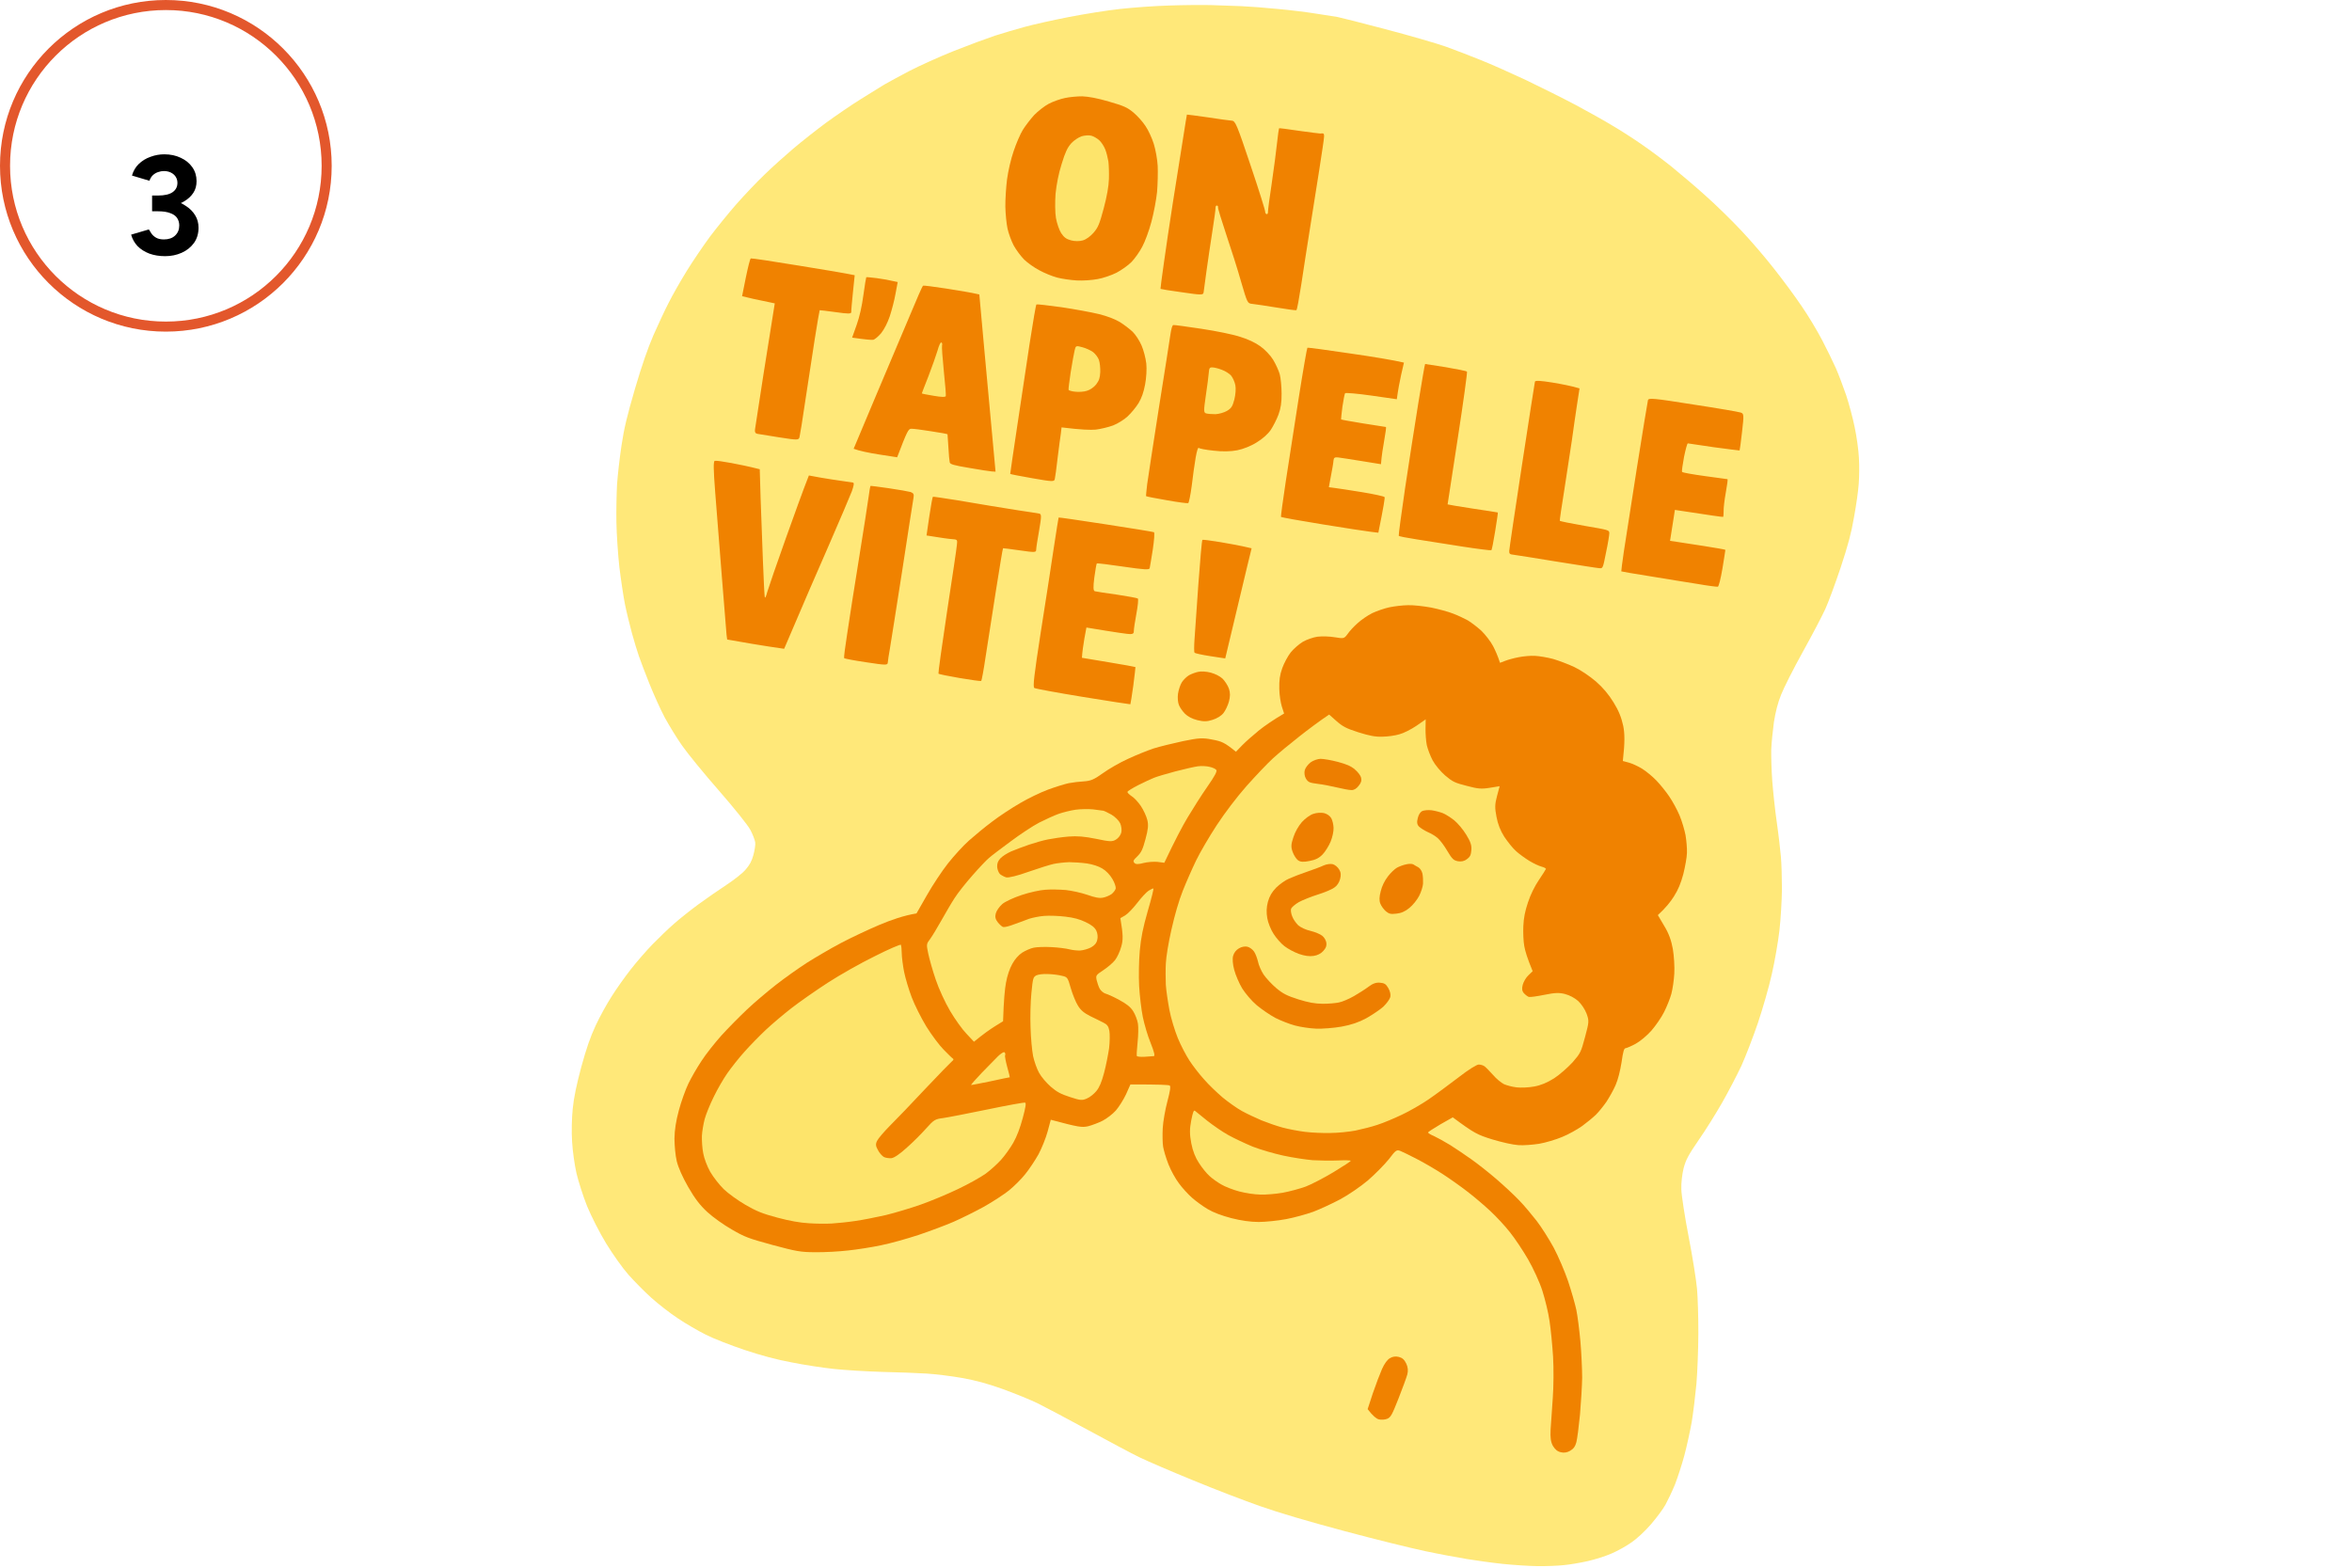
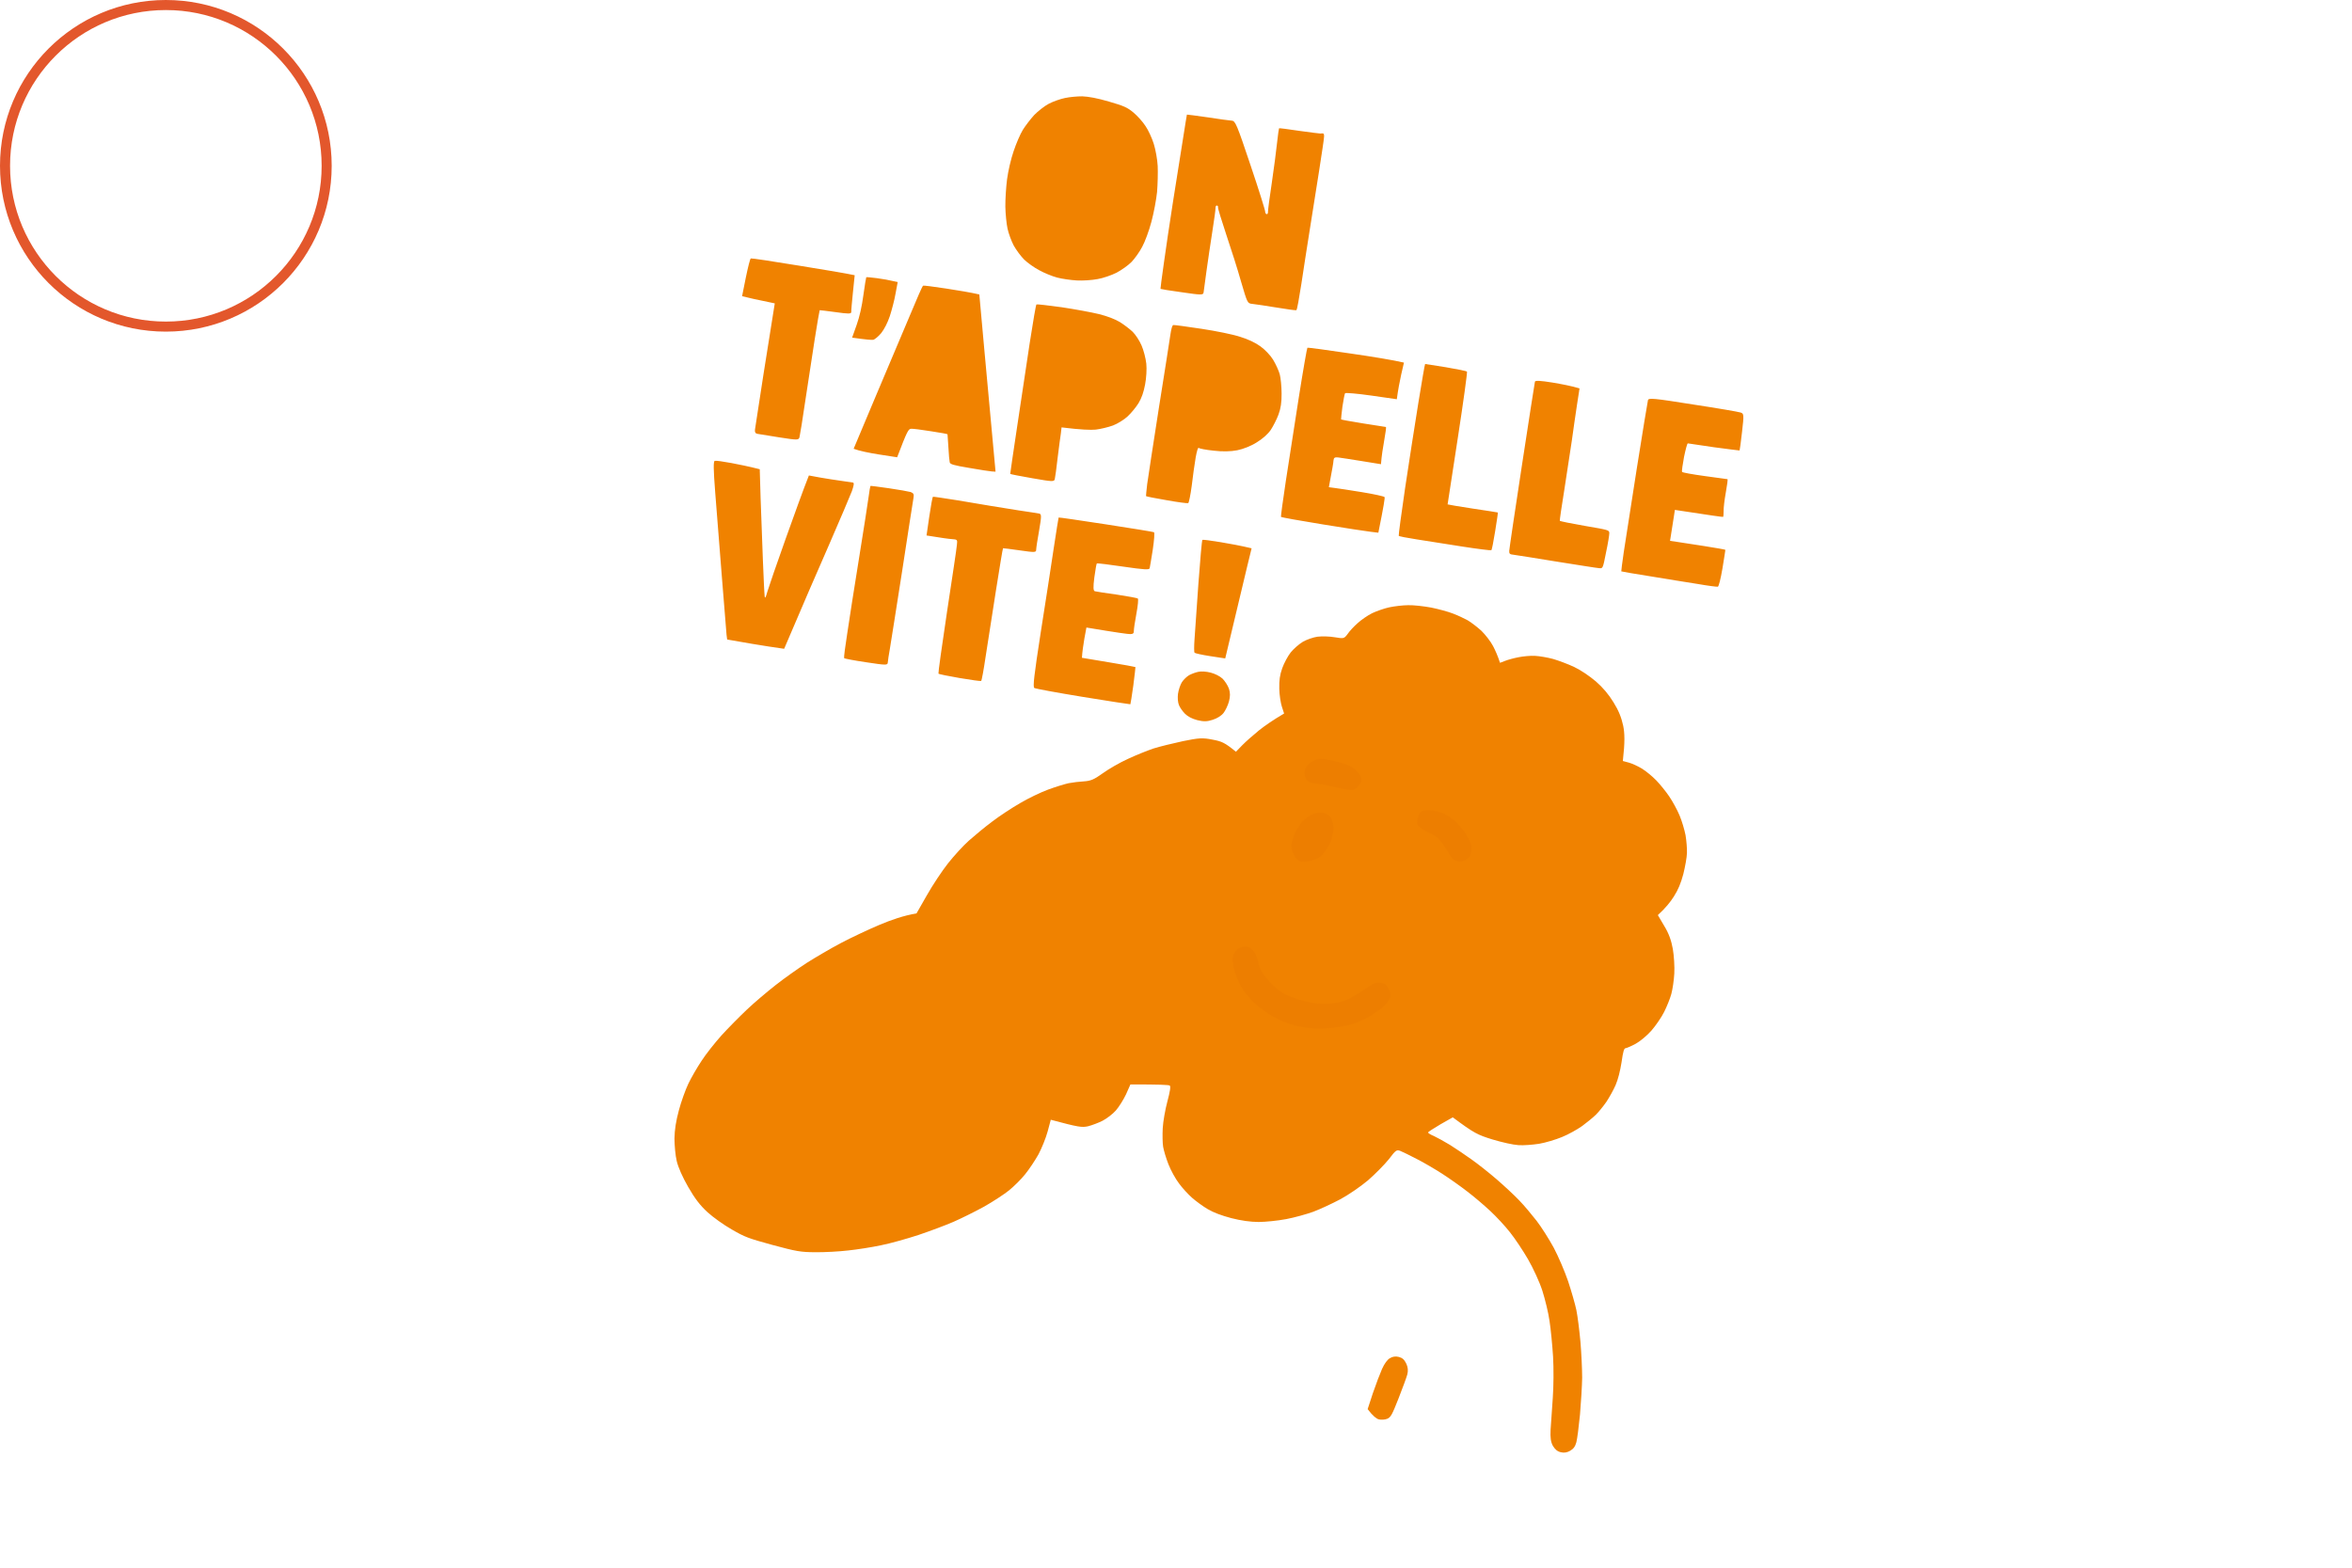
<svg xmlns="http://www.w3.org/2000/svg" width="234" height="156" viewBox="0 0 234 156" fill="none">
  <g clip-path="url(#clip0_9226_12120)">
-     <path d="M130.964 1.361C131.878 1.512 132.825 1.657 133.067 1.69C133.305 1.738 135.463 2.269 137.829 2.903C140.199 3.523 142.914 4.313 143.858 4.644C144.799 4.99 146.362 5.581 147.335 5.983C148.311 6.369 150.324 7.269 151.812 7.965C153.296 8.676 155.533 9.792 156.78 10.454C158.027 11.117 159.673 12.043 160.453 12.519C161.237 12.979 162.493 13.785 163.258 14.319C164.026 14.838 165.37 15.84 166.261 16.548C167.147 17.27 168.691 18.576 169.699 19.488C170.711 20.385 172.298 21.938 173.235 22.94C174.175 23.928 175.654 25.654 176.515 26.762C177.381 27.855 178.621 29.533 179.258 30.486C179.914 31.429 180.819 32.955 181.285 33.847C181.75 34.739 182.367 35.999 182.65 36.639C182.932 37.278 183.389 38.496 183.679 39.341C183.955 40.181 184.348 41.633 184.527 42.542C184.721 43.455 184.907 44.804 184.942 45.549C184.992 46.298 184.98 47.453 184.925 48.127C184.884 48.805 184.672 50.297 184.458 51.445C184.182 53.062 183.872 54.215 183.123 56.488C182.578 58.111 181.894 59.962 181.594 60.617C181.293 61.272 180.296 63.181 179.358 64.871C178.42 66.56 177.453 68.477 177.196 69.143C176.871 69.948 176.647 70.843 176.487 71.849C176.374 72.68 176.247 73.913 176.22 74.595C176.209 75.281 176.244 76.668 176.319 77.674C176.394 78.68 176.586 80.531 176.767 81.785C176.948 83.039 177.123 84.604 177.182 85.262C177.24 85.919 177.285 87.387 177.285 88.498C177.27 89.605 177.165 91.456 177.036 92.579C176.908 93.703 176.57 95.663 176.281 96.916C175.999 98.203 175.38 100.338 174.897 101.789C174.408 103.207 173.675 105.124 173.256 106.045C172.823 106.962 171.977 108.598 171.358 109.684C170.738 110.77 169.69 112.462 169.006 113.437C167.98 114.931 167.73 115.396 167.503 116.243C167.353 116.86 167.251 117.709 167.276 118.373C167.299 118.99 167.623 121.112 168.011 123.109C168.399 125.107 168.763 127.428 168.837 128.261C168.911 129.095 168.973 131.084 168.968 132.679C168.963 134.275 168.874 136.536 168.777 137.715C168.666 138.891 168.457 140.603 168.31 141.503C168.148 142.399 167.822 143.908 167.576 144.828C167.329 145.748 166.904 147.043 166.647 147.71C166.375 148.373 165.946 149.275 165.7 149.726C165.454 150.176 164.797 151.049 164.251 151.685C163.705 152.322 162.848 153.125 162.332 153.472C161.828 153.838 160.928 154.332 160.344 154.583C159.757 154.848 158.68 155.186 157.948 155.35C157.215 155.513 156.148 155.697 155.572 155.746C154.991 155.81 153.821 155.856 152.963 155.845C152.105 155.834 150.551 155.731 149.501 155.622C148.45 155.512 146.851 155.288 145.951 155.14C145.052 154.993 143.172 154.646 141.78 154.351C140.388 154.057 136.761 153.163 133.709 152.345C130.16 151.394 127.156 150.511 125.37 149.876C123.839 149.341 120.829 148.19 118.702 147.307C116.571 146.438 114.171 145.404 113.367 145.016C112.563 144.629 110.292 143.41 108.297 142.327C106.301 141.245 104.055 140.048 103.295 139.672C102.535 139.296 100.939 138.65 99.769 138.227C98.139 137.649 97.146 137.383 95.684 137.116C94.624 136.926 93.046 136.738 92.2 136.684C91.353 136.629 89.371 136.552 87.783 136.518C86.2 136.469 84.013 136.337 82.933 136.22C81.853 136.103 79.972 135.818 78.755 135.57C77.249 135.292 75.803 134.904 74.078 134.332C72.729 133.877 70.983 133.206 70.227 132.815C69.467 132.439 68.221 131.714 67.452 131.195C66.68 130.691 65.489 129.761 64.795 129.137C64.101 128.513 63.081 127.473 62.516 126.836C61.951 126.199 60.962 124.807 60.309 123.74C59.656 122.673 58.807 120.99 58.409 120.022C58.015 119.04 57.548 117.569 57.357 116.766C57.169 115.949 56.969 114.534 56.918 113.612C56.853 112.687 56.885 111.224 56.98 110.342C57.083 109.258 57.362 107.924 57.828 106.186C58.351 104.292 58.714 103.231 59.269 102.033C59.677 101.156 60.407 99.834 60.885 99.101C61.348 98.364 62.201 97.168 62.77 96.444C63.344 95.706 64.316 94.589 64.921 93.968C65.544 93.337 66.499 92.403 67.068 91.914C67.623 91.421 68.716 90.555 69.495 89.982C70.275 89.408 71.522 88.553 72.263 88.063C73.005 87.573 73.875 86.898 74.174 86.54C74.578 86.084 74.798 85.674 74.958 85.075C75.083 84.608 75.17 84.052 75.137 83.824C75.104 83.596 74.893 83.038 74.655 82.583C74.406 82.11 73.009 80.374 71.512 78.658C70.026 76.96 68.388 74.956 67.858 74.188C67.324 73.434 66.553 72.163 66.123 71.375C65.707 70.591 65.021 69.061 64.599 68.008C64.176 66.956 63.72 65.738 63.569 65.306C63.419 64.875 63.099 63.85 62.871 63.006C62.643 62.163 62.32 60.855 62.168 60.079C62.016 59.302 61.769 57.655 61.618 56.409C61.481 55.167 61.346 53.159 61.326 51.949C61.306 50.738 61.342 49.026 61.394 48.132C61.46 47.242 61.65 45.54 61.832 44.336C62.092 42.606 62.376 41.43 63.178 38.67C63.874 36.306 64.471 34.603 65.005 33.369C65.444 32.375 66.114 30.927 66.504 30.17C66.88 29.41 67.704 27.972 68.314 26.977C68.925 25.982 69.982 24.434 70.646 23.532C71.325 22.634 72.494 21.194 73.26 20.319C74.027 19.445 75.27 18.134 76.049 17.388C76.813 16.638 78.109 15.483 78.92 14.792C79.731 14.102 81.2 12.946 82.176 12.221C83.168 11.501 84.722 10.43 85.641 9.863C86.56 9.295 87.613 8.638 87.969 8.42C88.339 8.206 89.457 7.598 90.46 7.069C91.459 6.554 93.454 5.648 94.909 5.068C96.345 4.498 98.187 3.817 98.994 3.548C99.798 3.294 101.144 2.888 101.969 2.67C102.798 2.439 104.745 2.006 106.298 1.702C107.851 1.398 110.156 1.029 111.446 0.89C112.736 0.75 114.924 0.585 116.311 0.55C117.702 0.5 119.569 0.484 120.471 0.506C121.369 0.543 122.736 0.581 123.495 0.612C124.253 0.643 125.88 0.766 127.099 0.889C128.322 0.998 130.049 1.21 130.964 1.361Z" fill="#FFE879" />
    <path fill-rule="evenodd" clip-rule="evenodd" d="M131.652 13.287C131.715 13.287 131.748 13.453 131.727 13.651C131.724 13.838 131.493 15.341 131.238 16.995C130.968 18.644 130.557 21.289 130.31 22.851C130.064 24.413 129.675 26.86 129.471 28.261C129.249 29.673 129.046 30.839 128.976 30.867C128.921 30.899 128.032 30.771 126.982 30.599C125.947 30.431 124.864 30.266 124.59 30.24C124.103 30.188 124.107 30.173 123.475 28.032C123.14 26.83 122.467 24.725 121.996 23.331C121.528 21.922 121.159 20.727 121.183 20.64C121.206 20.552 121.163 20.478 121.076 20.454C120.988 20.431 120.928 20.54 120.932 20.698C120.941 20.841 120.794 21.913 120.61 23.069C120.426 24.225 120.172 25.988 120.031 26.983C119.904 27.982 119.76 28.93 119.746 29.098C119.705 29.369 119.532 29.37 117.59 29.084C116.426 28.929 115.468 28.766 115.457 28.747C115.442 28.744 115.59 27.609 115.785 26.237C115.966 24.861 116.394 22.096 116.703 20.066C117.027 18.039 117.47 15.278 117.68 13.91C117.89 12.541 118.081 11.419 118.085 11.404C118.103 11.393 119.026 11.515 120.142 11.674C121.254 11.846 122.34 11.997 122.556 12.008C122.908 12.039 123.053 12.375 124.418 16.451C125.239 18.878 125.886 20.961 125.873 21.067C125.875 21.177 125.925 21.284 126.012 21.308C126.1 21.331 126.161 21.222 126.152 21.079C126.147 20.921 126.309 19.618 126.53 18.206C126.741 16.776 126.977 14.961 127.056 14.199C127.139 13.423 127.234 12.776 127.253 12.765C127.275 12.74 128.183 12.858 129.251 13.019C130.323 13.165 131.274 13.295 131.37 13.289C131.469 13.269 131.579 13.267 131.638 13.283L131.652 13.287ZM110.324 10.107C111.835 10.544 112.156 10.692 112.771 11.201C113.154 11.523 113.698 12.123 113.962 12.538C114.245 12.942 114.609 13.744 114.787 14.308C114.964 14.873 115.149 15.877 115.179 16.526C115.208 17.176 115.177 18.342 115.117 19.093C115.042 19.84 114.792 21.181 114.553 22.072C114.303 23.007 113.915 24.046 113.635 24.565C113.377 25.06 112.9 25.73 112.576 26.066C112.251 26.401 111.575 26.878 111.083 27.137C110.576 27.393 109.732 27.683 109.191 27.773C108.647 27.877 107.721 27.942 107.12 27.907C106.52 27.871 105.645 27.746 105.163 27.617C104.681 27.488 103.891 27.167 103.4 26.894C102.906 26.637 102.235 26.16 101.9 25.835C101.579 25.514 101.105 24.886 100.853 24.427C100.615 23.972 100.334 23.208 100.239 22.744C100.133 22.262 100.036 21.282 100.023 20.573C100.013 19.851 100.092 18.62 100.193 17.833C100.31 16.988 100.572 15.837 100.849 15.035C101.097 14.287 101.509 13.333 101.757 12.93C102.006 12.527 102.513 11.865 102.89 11.449C103.278 11.053 103.932 10.539 104.35 10.322C104.787 10.095 105.495 9.846 105.959 9.752C106.408 9.653 107.194 9.582 107.678 9.586C108.283 9.607 109.164 9.765 110.324 10.107ZM173.159 41.047C173.506 41.155 173.516 41.236 173.314 42.982C173.202 43.985 173.089 44.816 173.07 44.827C173.037 44.833 171.902 44.686 170.527 44.505C169.155 44.31 167.995 44.14 167.922 44.12C167.863 44.105 167.699 44.718 167.543 45.474C167.406 46.22 167.303 46.897 167.35 46.956C167.378 47.027 168.394 47.205 169.602 47.372C170.809 47.539 171.819 47.684 171.867 47.682C171.911 47.693 171.831 48.282 171.702 48.999C171.568 49.73 171.47 50.565 171.483 50.866C171.482 51.163 171.459 51.423 171.441 51.434C171.418 51.459 170.331 51.309 166.633 50.74L166.53 51.417C166.476 51.794 166.369 52.485 166.152 53.82L166.8 53.915C167.147 53.962 168.38 54.151 169.536 54.336C170.692 54.52 171.65 54.683 171.657 54.716C171.667 54.734 171.525 55.557 171.369 56.548C171.182 57.657 170.994 58.358 170.909 58.382C170.81 58.402 169.917 58.288 168.9 58.11C167.88 57.946 165.762 57.613 164.19 57.348C162.613 57.098 161.326 56.878 161.301 56.856C161.29 56.837 161.396 55.974 161.549 54.935C161.702 53.896 162.29 50.124 162.853 46.565C163.419 42.992 163.921 39.949 163.956 39.818C164.019 39.584 164.524 39.625 168.412 40.245C170.834 40.612 172.973 40.981 173.159 41.047ZM157.147 38.65L156.892 40.304C156.755 41.222 156.52 42.802 156.381 43.845C156.228 44.884 155.89 47.079 155.635 48.733C155.365 50.382 155.166 51.769 155.184 51.82C155.201 51.872 156.316 52.092 157.662 52.328C160.086 52.742 160.101 52.746 160.11 53.062C160.111 53.234 159.975 54.09 159.784 54.978C159.476 56.539 159.468 56.568 159.131 56.541C158.929 56.534 157.024 56.227 154.877 55.886C152.734 55.531 150.795 55.23 150.568 55.201C150.216 55.169 150.141 55.102 150.153 54.824C150.16 54.622 150.73 50.799 151.414 46.318C152.102 41.822 152.686 38.066 152.71 37.978C152.745 37.846 153.284 37.881 154.439 38.066C155.368 38.221 156.366 38.41 157.147 38.65ZM145.949 36.98C145.996 37.04 145.586 40.029 145.031 43.621C144.475 47.214 144.025 50.176 144.022 50.191C144.032 50.21 145.14 50.397 146.508 50.607C147.88 50.803 149.003 50.994 149.018 50.998C149.043 51.02 148.912 51.861 148.752 52.867C148.592 53.873 148.427 54.721 148.371 54.753C148.316 54.785 147.028 54.628 145.495 54.389C143.962 54.151 141.921 53.823 140.959 53.675C139.997 53.527 139.178 53.37 139.161 53.318C139.129 53.263 139.418 51.133 139.795 48.558C140.183 46.001 140.771 42.167 141.115 40.068C141.458 37.968 141.752 36.231 141.785 36.224C141.818 36.218 142.732 36.369 143.844 36.542C144.952 36.729 145.902 36.921 145.949 36.98ZM139.678 36.083L139.397 37.307C139.25 37.972 139.094 38.791 138.968 39.727L136.451 39.366C135.064 39.166 133.87 39.066 133.821 39.131C133.769 39.211 133.656 39.807 133.557 40.469C133.472 41.135 133.415 41.699 133.422 41.732C133.443 41.769 134.431 41.939 135.63 42.136C136.834 42.317 137.84 42.477 137.883 42.489C137.927 42.501 137.848 43.09 137.718 43.806C137.585 44.538 137.457 45.364 137.392 46.192L135.472 45.881C134.408 45.706 133.354 45.548 133.127 45.519C132.776 45.487 132.698 45.545 132.667 45.834C132.664 46.021 132.546 46.694 132.208 48.481L132.783 48.557C133.086 48.592 134.319 48.781 135.519 48.977C136.718 49.173 137.723 49.396 137.751 49.466C137.794 49.54 137.667 50.367 137.131 53.009L136.388 52.92C135.992 52.876 133.827 52.547 131.577 52.179C129.343 51.815 127.474 51.486 127.442 51.431C127.425 51.379 127.635 49.776 127.924 47.881C128.212 45.986 128.796 42.23 129.219 39.541C129.642 36.853 130.031 34.641 130.072 34.605C130.128 34.572 132.016 34.828 134.259 35.163C136.52 35.487 138.648 35.838 139.678 36.083ZM123.383 33.516C124.193 33.765 124.873 34.088 125.399 34.464C125.844 34.786 126.396 35.357 126.656 35.787C126.917 36.217 127.214 36.86 127.318 37.232C127.422 37.604 127.502 38.471 127.506 39.16C127.512 40.07 127.422 40.641 127.191 41.267C127.018 41.738 126.662 42.425 126.425 42.784C126.143 43.194 125.607 43.676 125.029 44.022C124.48 44.376 123.675 44.692 123.098 44.804C122.468 44.932 121.603 44.951 120.739 44.845C119.992 44.77 119.323 44.638 119.262 44.574C119.19 44.492 119.073 44.868 118.952 45.556C118.85 46.17 118.667 47.436 118.564 48.347C118.442 49.269 118.282 50.041 118.212 50.069C118.142 50.097 117.157 49.974 116.053 49.772C114.945 49.585 114.024 49.401 114.017 49.367C114.011 49.334 114.06 48.8 114.133 48.177C114.22 47.559 114.735 44.175 115.286 40.66C115.851 37.149 116.362 33.842 116.44 33.315C116.524 32.712 116.636 32.35 116.731 32.345C116.831 32.324 118.082 32.503 119.527 32.718C120.972 32.933 122.708 33.289 123.383 33.516ZM109.352 31.26C110.174 31.464 110.954 31.767 111.411 32.046C111.814 32.295 112.386 32.73 112.686 33.014C112.971 33.294 113.372 33.902 113.573 34.378C113.778 34.84 113.984 35.647 114.045 36.18C114.105 36.712 114.046 37.636 113.925 38.261C113.776 39.05 113.584 39.594 113.271 40.12C113.022 40.523 112.535 41.113 112.181 41.44C111.846 41.758 111.19 42.161 110.736 42.337C110.267 42.508 109.498 42.694 109.012 42.751C108.531 42.795 107.567 42.771 105.613 42.529L105.544 43.137C105.487 43.466 105.351 44.556 105.224 45.556C105.112 46.559 104.983 47.51 104.94 47.671C104.88 47.952 104.711 47.938 102.707 47.589C101.512 47.378 100.528 47.193 100.507 47.156C100.5 47.123 100.806 45.045 101.186 42.517C101.566 39.989 102.136 36.229 102.446 34.136C102.771 32.047 103.06 30.325 103.116 30.293C103.171 30.261 104.295 30.39 105.623 30.573C106.948 30.772 108.633 31.082 109.352 31.26ZM97.433 29.302L97.931 34.805C98.218 37.824 98.58 41.787 99.047 46.937L98.663 46.912C98.446 46.901 97.441 46.741 96.409 46.559C94.866 46.302 94.534 46.197 94.49 46.013C94.459 45.895 94.389 45.219 94.357 44.522C94.31 43.821 94.279 43.233 94.269 43.215C94.277 43.186 93.531 43.048 92.613 42.912C91.713 42.765 90.82 42.651 90.644 42.666C90.372 42.687 90.255 42.891 89.257 45.503L87.454 45.224C86.463 45.068 85.483 44.868 84.929 44.657L87.176 39.311C88.417 36.372 89.956 32.73 90.594 31.227C91.217 29.719 91.774 28.459 91.829 28.427C91.87 28.391 92.899 28.526 94.117 28.711C95.335 28.897 96.578 29.105 97.433 29.302ZM89.312 28.066L89.095 29.228C88.989 29.857 88.719 30.865 88.529 31.456C88.301 32.13 87.975 32.763 87.668 33.15C87.391 33.483 87.03 33.778 86.879 33.816C86.718 33.835 86.179 33.8 84.778 33.597L85.225 32.339C85.522 31.501 85.748 30.502 85.902 29.343C86.032 28.392 86.166 27.598 86.185 27.587C86.222 27.566 86.679 27.61 87.225 27.678C87.77 27.746 88.457 27.868 89.312 28.066ZM85.033 27.388L84.857 29.095C84.761 30.039 84.68 30.925 84.692 31.054C84.689 31.241 84.392 31.239 83.141 31.061C82.296 30.944 81.582 30.862 81.549 30.869C81.526 30.894 81.303 32.196 81.056 33.758C80.821 35.338 80.397 38.089 80.117 39.892C79.856 41.685 79.594 43.305 79.543 43.495C79.461 43.802 79.365 43.808 77.547 43.524C76.483 43.348 75.492 43.192 75.342 43.168C75.148 43.132 75.077 42.987 75.115 42.731C75.14 42.519 75.519 40.053 75.959 37.244C76.398 34.435 76.833 31.703 77.082 30.189L75.971 29.954C75.361 29.837 74.623 29.671 73.83 29.474L74.203 27.617C74.414 26.594 74.626 25.743 74.697 25.715C74.752 25.683 76.903 26.008 79.482 26.433C82.049 26.84 84.353 27.238 85.033 27.388ZM124.522 54.561L124.064 56.442C123.82 57.472 123.239 59.931 121.898 65.519L120.409 65.293C119.583 65.165 118.889 65.01 118.842 64.951C118.795 64.891 118.794 64.312 118.838 63.682C118.881 63.052 119.048 60.561 119.224 58.151C119.4 55.74 119.573 53.752 119.629 53.72C119.699 53.691 120.486 53.793 121.415 53.948C122.329 54.099 123.404 54.293 124.522 54.561ZM114.808 52.96C114.887 53.013 114.823 53.778 114.691 54.682C114.544 55.581 114.412 56.423 114.381 56.54C114.348 56.719 113.824 56.688 111.761 56.386C110.345 56.178 109.149 56.03 109.122 56.07C109.081 56.106 108.979 56.72 108.875 57.459C108.748 58.458 108.768 58.792 108.929 58.836C109.046 58.867 110.037 59.023 111.109 59.169C112.177 59.33 113.117 59.504 113.197 59.556C113.277 59.609 113.203 60.294 113.062 61.054C112.916 61.829 112.805 62.597 112.805 62.77C112.82 63.008 112.734 63.095 112.451 63.098C112.246 63.105 111.188 62.963 108.087 62.445L107.881 63.563C107.779 64.178 107.676 64.855 107.64 65.456L110.292 65.9C111.747 66.133 112.954 66.363 112.965 66.381C112.975 66.4 112.877 67.234 112.75 68.233C112.609 69.229 112.481 70.055 112.459 70.081C112.425 70.087 110.318 69.773 107.754 69.352C105.191 68.931 103.012 68.535 102.906 68.46C102.747 68.355 102.88 67.216 103.542 62.933C104.01 59.959 104.598 56.188 104.839 54.531C105.094 52.877 105.304 51.509 105.323 51.499C105.33 51.469 107.438 51.783 110.009 52.175C112.581 52.567 114.724 52.922 114.808 52.96ZM144.569 61.06C145.039 61.233 145.69 61.548 146.032 61.733C146.369 61.934 146.967 62.391 147.382 62.768C147.779 63.157 148.303 63.829 148.541 64.284C148.779 64.739 149.023 65.29 149.236 65.957L149.741 65.764C150.022 65.651 150.63 65.486 151.075 65.401C151.539 65.306 152.277 65.238 152.724 65.264C153.156 65.286 153.964 65.424 154.519 65.573C155.056 65.732 155.996 66.078 156.608 66.367C157.288 66.691 158.122 67.258 158.773 67.808C159.467 68.412 160.053 69.106 160.531 69.892C161.035 70.7 161.316 71.401 161.49 72.215C161.639 72.943 161.676 73.799 161.456 75.728L162.04 75.884C162.362 75.97 162.962 76.241 163.365 76.49C163.768 76.738 164.408 77.27 164.776 77.65C165.144 78.03 165.733 78.752 166.069 79.249C166.406 79.746 166.868 80.59 167.097 81.137C167.327 81.683 167.59 82.568 167.695 83.112C167.785 83.653 167.852 84.454 167.834 84.871C167.827 85.308 167.653 86.247 167.476 86.967C167.222 87.916 166.962 88.535 166.529 89.217C166.201 89.74 165.706 90.359 164.939 91.061L165.574 92.139C166.031 92.888 166.272 93.563 166.43 94.434C166.547 95.108 166.613 96.205 166.576 96.868C166.543 97.517 166.407 98.435 166.281 98.903C166.16 99.355 165.835 100.16 165.565 100.699C165.296 101.237 164.732 102.056 164.302 102.552C163.853 103.057 163.188 103.615 162.728 103.867C162.307 104.099 161.849 104.289 161.735 104.305C161.577 104.31 161.484 104.598 161.326 105.714C161.19 106.57 160.978 107.421 160.734 107.982C160.528 108.459 160.108 109.207 159.818 109.646C159.514 110.081 159.046 110.66 158.77 110.93C158.494 111.201 157.873 111.707 157.405 112.052C156.923 112.392 156.038 112.89 155.406 113.144C154.789 113.401 153.768 113.707 153.128 113.817C152.492 113.913 151.563 113.992 151.058 113.951C150.519 113.916 149.456 113.678 148.471 113.383C146.997 112.925 146.677 112.777 144.536 111.186L143.318 111.877C142.666 112.266 142.102 112.616 142.083 112.689C142.067 112.747 142.321 112.909 142.66 113.047C142.98 113.195 143.703 113.592 144.255 113.928C144.803 114.278 145.76 114.911 146.376 115.357C146.996 115.79 148.133 116.689 148.895 117.347C149.658 118.006 150.673 118.95 151.149 119.454C151.628 119.942 152.397 120.868 152.875 121.481C153.352 122.095 154.109 123.299 154.572 124.143C155.02 124.983 155.666 126.487 156.008 127.486C156.336 128.482 156.711 129.772 156.833 130.368C156.955 130.964 157.136 132.39 157.238 133.529C157.336 134.682 157.408 136.282 157.409 137.097C157.395 137.907 157.298 139.556 157.193 140.764C157.078 141.954 156.918 143.195 156.832 143.516C156.718 143.94 156.546 144.175 156.212 144.367C155.916 144.539 155.603 144.596 155.282 144.51C154.942 144.434 154.715 144.232 154.497 143.876C154.287 143.492 154.228 143.069 154.267 142.281C154.313 141.699 154.4 140.266 154.485 139.131C154.57 137.995 154.583 136.136 154.514 134.991C154.442 133.86 154.289 132.269 154.163 131.453C154.052 130.641 153.722 129.3 153.451 128.445C153.179 127.589 152.535 126.196 152.022 125.307C151.519 124.437 150.704 123.216 150.222 122.618C149.745 122.005 148.87 121.066 148.281 120.517C147.692 119.968 146.662 119.081 145.985 118.571C145.312 118.046 144.166 117.238 143.459 116.783C142.737 116.323 141.615 115.662 140.953 115.329C140.28 114.976 139.56 114.627 139.334 114.535C138.951 114.385 138.877 114.428 138.176 115.352C137.753 115.88 136.827 116.821 136.113 117.444C135.384 118.062 134.137 118.918 133.334 119.345C132.531 119.771 131.333 120.327 130.654 120.583C129.979 120.825 128.778 121.16 127.954 121.315C127.129 121.47 125.906 121.596 125.217 121.599C124.373 121.592 123.484 121.464 122.502 121.216C121.523 120.954 120.754 120.67 120.159 120.322C119.672 120.035 118.966 119.517 118.586 119.181C118.207 118.844 117.612 118.2 117.293 117.754C116.956 117.32 116.483 116.457 116.251 115.863C116.008 115.25 115.779 114.469 115.719 114.108C115.659 113.748 115.648 112.915 115.68 112.267C115.717 111.603 115.928 110.408 116.143 109.604C116.421 108.568 116.48 108.114 116.379 108.024C116.288 107.953 115.361 107.908 112.464 107.914L112.029 108.893C111.775 109.436 111.315 110.158 111.019 110.501C110.705 110.855 110.115 111.307 109.697 111.524C109.297 111.73 108.636 111.976 108.25 112.075C107.635 112.208 107.317 112.17 104.542 111.426L104.229 112.595C104.057 113.237 103.643 114.253 103.325 114.857C102.992 115.456 102.39 116.36 101.993 116.848C101.593 117.351 100.869 118.065 100.389 118.453C99.91 118.841 98.79 119.574 97.905 120.073C97.005 120.567 95.633 121.248 94.854 121.587C94.074 121.926 92.51 122.509 91.374 122.893C90.241 123.263 88.565 123.737 87.656 123.916C86.743 124.11 85.272 124.342 84.387 124.433C83.497 124.539 82.037 124.617 81.131 124.609C79.631 124.599 79.258 124.53 76.863 123.888C74.457 123.228 74.115 123.105 72.814 122.35C72.026 121.904 70.935 121.126 70.382 120.618C69.642 119.935 69.143 119.284 68.47 118.118C67.914 117.155 67.465 116.142 67.329 115.542C67.195 114.99 67.106 113.98 67.102 113.29C67.121 112.403 67.245 111.591 67.542 110.481C67.777 109.605 68.204 108.42 68.485 107.838C68.77 107.241 69.356 106.224 69.8 105.561C70.229 104.893 71.124 103.771 71.775 103.038C72.44 102.308 73.578 101.157 74.312 100.462C75.046 99.766 76.341 98.673 77.173 98.02C78.006 97.366 79.398 96.377 80.269 95.813C81.137 95.263 82.659 94.371 83.662 93.842C84.665 93.312 86.402 92.494 87.514 92.025C88.626 91.556 89.906 91.101 91.182 90.895L92.213 89.09C92.781 88.083 93.725 86.661 94.317 85.912C94.909 85.163 95.84 84.144 96.394 83.651C96.949 83.158 97.975 82.306 98.7 81.765C99.409 81.219 100.663 80.397 101.478 79.926C102.296 79.441 103.553 78.839 104.266 78.576C104.978 78.313 105.9 78.028 106.315 77.936C106.728 77.858 107.407 77.774 107.852 77.752C108.505 77.708 108.837 77.578 109.71 76.951C110.293 76.528 111.422 75.876 112.206 75.522C112.993 75.154 114.134 74.693 114.754 74.484C115.369 74.288 116.691 73.97 117.689 73.752C119.279 73.426 119.661 73.403 120.625 73.599C121.565 73.773 121.845 73.895 122.963 74.805L123.59 74.159C123.938 73.798 124.693 73.14 125.255 72.68C125.831 72.224 126.621 71.668 127.755 71.002L127.532 70.316C127.413 69.94 127.284 69.138 127.276 68.525C127.26 67.707 127.324 67.177 127.57 66.491C127.755 65.977 128.13 65.279 128.415 64.918C128.695 64.57 129.246 64.092 129.621 63.863C129.991 63.649 130.648 63.418 131.07 63.359C131.508 63.304 132.27 63.321 132.778 63.41C133.693 63.561 133.726 63.554 134.067 63.098C134.252 62.819 134.693 62.342 135.061 62.018C135.415 61.691 136.068 61.239 136.519 61.016C136.966 60.807 137.745 60.531 138.242 60.429C138.739 60.327 139.58 60.224 140.097 60.222C140.618 60.205 141.636 60.321 142.382 60.458C143.124 60.61 144.102 60.872 144.569 61.06ZM103.378 51.103C103.63 51.155 103.627 51.342 103.383 52.779C103.225 53.66 103.09 54.516 103.09 54.688C103.089 54.985 102.964 54.983 101.457 54.767C100.568 54.639 99.811 54.545 99.792 54.556C99.759 54.563 99.452 56.468 99.083 58.78C98.728 61.095 98.264 64.055 98.059 65.346C97.869 66.641 97.671 67.73 97.615 67.762C97.559 67.794 96.594 67.661 95.471 67.47C94.348 67.278 93.398 67.086 93.366 67.031C93.334 66.975 93.718 64.198 94.225 60.844C94.733 57.489 95.186 54.511 95.202 54.218C95.262 53.702 95.252 53.684 94.698 53.645C94.391 53.625 93.695 53.533 92.181 53.284L92.459 51.37C92.616 50.317 92.77 49.45 92.822 49.432C92.874 49.415 93.956 49.58 95.233 49.781C96.506 49.997 97.99 50.238 98.528 50.335C99.069 50.418 100.313 50.626 101.304 50.782C102.299 50.923 103.228 51.078 103.378 51.103ZM90.6 48.962C90.884 49.07 90.948 49.181 90.884 49.539C90.836 49.777 90.337 53.04 89.765 56.753C89.189 60.48 88.627 63.977 88.533 64.562C88.424 65.143 88.341 65.747 88.327 65.915C88.311 66.209 88.172 66.203 86.171 65.901C84.996 65.727 84.013 65.542 83.981 65.487C83.945 65.446 84.085 64.341 84.29 63.049C84.48 61.754 85.002 58.404 85.457 55.598C85.911 52.793 86.339 50.028 86.418 49.438C86.494 48.864 86.579 48.37 86.598 48.36C86.606 48.33 87.436 48.443 88.432 48.585C89.427 48.726 90.396 48.908 90.6 48.962ZM84.858 48.019C84.993 48.039 84.96 48.281 84.752 48.882C84.587 49.323 83.537 51.781 82.434 54.319C81.317 56.853 79.871 60.206 78.015 64.561L76.449 64.329C75.593 64.194 74.317 63.993 72.346 63.637L72.284 63.166C72.259 62.909 72.046 60.316 71.82 57.423C71.593 54.529 71.294 50.739 71.158 49.028C70.974 46.678 70.965 45.892 71.116 45.855C71.234 45.824 71.973 45.928 72.748 46.073C73.523 46.218 74.488 46.414 75.587 46.693L75.671 49.533C75.722 51.096 75.822 53.878 75.898 55.698C75.969 57.533 76.048 59.166 76.078 59.346C76.107 59.589 76.19 59.455 76.347 58.87C76.479 58.436 77.281 56.084 78.155 53.642C79.024 51.214 79.894 48.786 80.476 47.314L81.595 47.52C82.21 47.622 83.153 47.781 83.698 47.849C84.24 47.931 84.752 48.006 84.858 48.019ZM120.455 66.933C120.893 67.05 121.363 67.285 121.626 67.528C121.861 67.763 122.15 68.201 122.266 68.529C122.406 68.942 122.399 69.316 122.266 69.813C122.164 70.192 121.917 70.706 121.726 70.952C121.513 71.223 121.079 71.498 120.637 71.63C120.087 71.812 119.742 71.813 119.11 71.659C118.57 71.515 118.174 71.299 117.889 71.019C117.655 70.784 117.382 70.398 117.291 70.154C117.185 69.907 117.146 69.411 117.2 69.034C117.254 68.658 117.424 68.14 117.586 67.886C117.748 67.632 118.083 67.315 118.306 67.186C118.542 67.062 118.945 66.904 119.224 66.853C119.493 66.784 120.046 66.823 120.455 66.933ZM139.18 135.03C139.53 135.124 139.718 135.299 139.91 135.695C140.08 136.053 140.11 136.406 140.009 136.786C139.93 137.078 139.531 138.16 139.136 139.166C138.5 140.78 138.371 141.027 138.017 141.182C137.788 141.278 137.406 141.3 137.172 141.238C136.938 141.175 136.587 140.909 136.067 140.222L136.585 138.639C136.878 137.778 137.296 136.685 137.499 136.223C137.731 135.706 138.031 135.285 138.287 135.15C138.55 134.986 138.859 134.944 139.18 135.03Z" fill="#F08200" />
-     <path fill-rule="evenodd" clip-rule="evenodd" d="M108.583 13.505C108.802 13.564 109.155 13.768 109.357 13.947C109.559 14.127 109.838 14.546 109.958 14.86C110.081 15.159 110.215 15.711 110.275 16.072C110.32 16.428 110.344 17.217 110.326 17.807C110.307 18.522 110.132 19.524 109.812 20.722C109.385 22.313 109.255 22.623 108.799 23.158C108.503 23.502 108.072 23.824 107.733 23.921C107.409 24.022 106.925 24.018 106.56 23.92C106.092 23.795 105.857 23.622 105.578 23.203C105.388 22.917 105.151 22.227 105.057 21.701C104.963 21.175 104.959 20.079 105.017 19.28C105.117 18.321 105.31 17.308 105.624 16.313C105.993 15.112 106.202 14.683 106.583 14.253C106.848 13.964 107.323 13.653 107.614 13.559C107.92 13.469 108.35 13.443 108.569 13.502L108.583 13.505ZM121.563 36.799C121.92 36.926 122.334 37.194 122.499 37.395C122.661 37.61 122.848 38.02 122.905 38.333C122.973 38.664 122.927 39.246 122.808 39.747C122.616 40.462 122.511 40.622 122.063 40.893C121.785 41.054 121.276 41.199 120.928 41.215C120.583 41.217 120.169 41.184 120.008 41.141C119.745 41.071 119.745 40.898 119.965 39.376C120.105 38.444 120.236 37.43 120.26 37.108C120.293 36.631 120.346 36.551 120.61 36.56C120.782 36.559 121.21 36.658 121.563 36.799ZM107.687 34.553C108.052 34.65 108.539 34.875 108.76 35.044C108.992 35.231 109.257 35.584 109.334 35.824C109.421 36.082 109.482 36.614 109.464 37.032C109.432 37.618 109.355 37.848 109.058 38.254C108.845 38.526 108.44 38.808 108.12 38.895C107.828 38.989 107.303 39.02 106.97 38.978C106.633 38.95 106.345 38.858 106.313 38.802C106.285 38.732 106.39 37.93 106.527 37.012C106.682 36.083 106.848 35.111 106.915 34.862C107.025 34.391 107.044 34.38 107.687 34.553ZM93.648 34.078C93.736 34.101 93.763 34.234 93.724 34.38C93.689 34.511 93.772 35.661 93.901 36.932C94.034 38.188 94.125 39.308 94.098 39.411C94.066 39.528 93.667 39.52 92.899 39.387C92.255 39.277 91.718 39.18 91.711 39.147C91.715 39.132 92.003 38.349 92.378 37.416C92.739 36.48 93.139 35.335 93.275 34.886C93.4 34.419 93.561 34.054 93.648 34.078ZM141.842 71.582L141.826 72.516C141.818 73.015 141.872 73.75 141.953 74.147C142.038 74.53 142.295 75.209 142.533 75.664C142.796 76.142 143.317 76.766 143.787 77.174C144.514 77.791 144.75 77.902 145.923 78.2C147.033 78.498 147.384 78.529 148.219 78.393C148.76 78.303 149.201 78.234 149.201 78.234C149.201 78.234 149.083 78.672 148.935 79.227C148.719 80.03 148.713 80.404 148.886 81.279C149.009 81.986 149.28 82.669 149.666 83.273C150.003 83.77 150.516 84.424 150.834 84.697C151.148 84.985 151.739 85.409 152.142 85.658C152.545 85.907 153.102 86.166 153.35 86.232C153.613 86.303 153.82 86.405 153.8 86.478C153.785 86.537 153.465 87.03 153.1 87.574C152.686 88.183 152.272 89.027 152.021 89.789C151.728 90.65 151.588 91.348 151.556 92.169C151.527 92.803 151.566 93.706 151.651 94.151C151.731 94.611 151.942 95.341 152.485 96.644L152.064 97.048C151.837 97.253 151.58 97.685 151.498 97.992C151.392 98.386 151.425 98.614 151.616 98.838C151.774 99.005 151.995 99.174 152.112 99.205C152.229 99.237 152.927 99.142 153.656 98.993C154.683 98.783 155.141 98.765 155.711 98.917C156.178 99.043 156.644 99.293 157.012 99.61C157.337 99.917 157.684 100.432 157.849 100.868C158.108 101.595 158.1 101.686 157.697 103.19C157.294 104.695 157.252 104.793 156.459 105.707C155.995 106.209 155.173 106.944 154.624 107.298C153.927 107.737 153.292 108.005 152.619 108.122C152.074 108.227 151.285 108.25 150.875 108.203C150.451 108.152 149.896 108.003 149.63 107.885C149.368 107.752 148.865 107.351 148.545 106.968C148.207 106.596 147.839 106.215 147.709 106.118C147.593 106.024 147.334 105.939 147.132 105.932C146.931 105.925 146.145 106.403 145.097 107.218C144.153 107.936 142.824 108.925 142.115 109.409C141.425 109.881 140.222 110.576 139.453 110.934C138.698 111.295 137.605 111.753 137.041 111.931C136.473 112.123 135.482 112.374 134.853 112.503C134.209 112.628 133.1 112.737 132.362 112.743C131.621 112.764 130.493 112.712 129.841 112.631C129.204 112.555 128.192 112.361 127.607 112.205C127.038 112.052 126.079 111.717 125.5 111.484C124.925 111.236 124.048 110.828 123.557 110.556C123.066 110.284 122.211 109.679 121.647 109.215C121.086 108.736 120.238 107.929 119.785 107.401C119.313 106.883 118.664 106.036 118.331 105.524C117.999 105.013 117.469 104.01 117.177 103.29C116.885 102.57 116.498 101.324 116.344 100.5C116.189 99.675 116.021 98.55 115.986 97.978C115.966 97.409 115.953 96.466 115.989 95.865C116.01 95.261 116.259 93.746 116.548 92.493C116.881 91.017 117.278 89.652 117.673 88.647C118.01 87.798 118.608 86.44 118.996 85.636C119.383 84.832 120.309 83.249 121.05 82.117C121.844 80.905 123.056 79.305 124.02 78.217C124.918 77.205 126.094 75.971 126.634 75.474C127.174 74.977 128.36 73.995 129.271 73.284C130.163 72.584 131.203 71.799 132.234 71.105L132.968 71.755C133.589 72.297 133.931 72.483 135.142 72.87C136.255 73.215 136.803 73.331 137.529 73.306C138.047 73.304 138.811 73.196 139.22 73.07C139.64 72.964 140.402 72.573 140.918 72.226L141.842 71.582ZM120.352 76.311C120.648 76.374 120.939 76.515 121.007 76.611C121.111 76.749 120.888 77.174 120.121 78.283C119.538 79.113 118.668 80.492 118.159 81.342C117.649 82.192 116.922 83.562 115.838 85.854L115.157 85.766C114.791 85.73 114.152 85.778 113.766 85.878C113.242 86.02 112.993 86.016 112.86 85.87C112.705 85.688 112.743 85.604 113.165 85.201C113.549 84.818 113.689 84.527 113.963 83.505C114.225 82.526 114.273 82.117 114.146 81.597C114.057 81.229 113.77 80.604 113.502 80.204C113.233 79.803 112.819 79.364 112.576 79.22C112.336 79.062 112.152 78.872 112.172 78.799C112.195 78.711 112.681 78.419 113.262 78.12C113.824 77.833 114.537 77.507 114.818 77.395C115.117 77.271 116.068 76.994 116.945 76.759C117.836 76.529 118.838 76.296 119.194 76.251C119.551 76.205 120.074 76.236 120.352 76.311ZM109.76 80.673C109.866 80.685 110.223 80.875 110.579 81.064C110.942 81.287 111.303 81.634 111.445 81.922C111.572 82.207 111.62 82.611 111.554 82.859C111.487 83.108 111.266 83.408 111.025 83.547C110.651 83.776 110.42 83.761 109.042 83.47C107.883 83.238 107.18 83.174 106.284 83.247C105.627 83.306 104.715 83.437 104.251 83.532C103.806 83.617 102.959 83.859 102.391 84.051C101.823 84.243 101.022 84.545 100.615 84.718C100.19 84.902 99.716 85.213 99.518 85.426C99.267 85.719 99.198 85.919 99.21 86.282C99.235 86.54 99.354 86.853 99.492 86.984C99.633 87.1 99.92 87.255 100.11 87.306C100.329 87.365 101.249 87.142 102.342 86.746C103.36 86.393 104.488 86.037 104.852 85.963C105.217 85.888 105.911 85.808 106.384 85.794C106.868 85.799 107.652 85.852 108.15 85.923C108.706 86.009 109.297 86.199 109.66 86.421C110.027 86.629 110.43 87.051 110.666 87.458C110.894 87.832 111.03 88.26 111.002 88.424C110.958 88.585 110.767 88.831 110.589 88.971C110.396 89.108 110.023 89.274 109.743 89.324C109.379 89.398 108.977 89.322 108.174 89.044C107.573 88.836 106.626 88.63 106.033 88.565C105.451 88.518 104.535 88.492 104.006 88.538C103.481 88.569 102.417 88.801 101.642 89.063C100.835 89.332 99.996 89.717 99.709 89.969C99.422 90.221 99.141 90.631 99.07 90.894C98.976 91.244 99.038 91.48 99.272 91.777C99.448 91.997 99.686 92.217 99.803 92.248C99.934 92.284 100.42 92.163 100.893 91.977C101.376 91.809 102.037 91.563 102.369 91.433C102.712 91.322 103.393 91.175 103.903 91.14C104.399 91.101 105.345 91.135 105.996 91.216C106.831 91.314 107.4 91.467 107.997 91.752C108.594 92.037 108.905 92.277 109.068 92.602C109.199 92.872 109.241 93.243 109.166 93.521C109.091 93.861 108.889 94.088 108.541 94.277C108.267 94.422 107.792 94.561 107.472 94.585C107.172 94.598 106.67 94.542 106.378 94.464C106.071 94.382 105.284 94.281 104.636 94.248C103.973 94.211 103.184 94.234 102.853 94.302C102.54 94.359 102.022 94.596 101.704 94.793C101.344 95.025 100.963 95.455 100.713 95.92C100.445 96.396 100.213 97.085 100.087 97.787C99.971 98.398 99.86 99.511 99.796 101.622L98.969 102.136C98.498 102.433 97.845 102.884 96.9 103.664L96.158 102.87C95.74 102.445 95.013 101.421 94.528 100.602C94.032 99.765 93.399 98.39 93.095 97.479C92.787 96.583 92.459 95.415 92.35 94.885C92.156 93.972 92.168 93.928 92.532 93.446C92.727 93.186 93.233 92.35 93.652 91.602C94.072 90.854 94.654 89.851 94.97 89.372C95.271 88.89 96.077 87.869 96.75 87.11C97.427 86.337 98.17 85.55 98.408 85.363C98.635 85.158 99.597 84.43 100.533 83.741C101.472 83.038 102.748 82.19 103.385 81.86C104.036 81.534 104.912 81.126 105.325 80.987C105.756 80.836 106.511 80.647 107 80.575C107.504 80.506 108.274 80.494 108.732 80.538C109.2 80.601 109.654 80.66 109.76 80.673ZM114.746 88.41C114.805 88.426 114.549 89.438 114.195 90.642C113.708 92.343 113.52 93.279 113.395 94.622C113.309 95.585 113.279 97.158 113.332 98.127C113.389 99.082 113.549 100.471 113.699 101.2C113.848 101.928 114.191 103.1 114.477 103.787C114.814 104.629 114.928 105.082 114.799 105.095C114.689 105.096 114.274 105.126 113.874 105.16C113.492 105.183 113.141 105.151 113.098 105.077C113.074 104.992 113.109 104.391 113.179 103.721C113.249 103.051 113.271 102.212 113.211 101.852C113.151 101.491 112.94 100.934 112.729 100.611C112.465 100.196 112.063 99.885 111.365 99.51C110.82 99.207 110.205 98.933 110 98.878C109.811 98.827 109.539 98.614 109.422 98.41C109.304 98.206 109.175 97.812 109.106 97.543C109.015 97.065 109.023 97.035 109.765 96.546C110.184 96.266 110.708 95.828 110.922 95.556C111.132 95.299 111.421 94.688 111.55 94.206C111.74 93.553 111.756 93.088 111.465 91.366L111.928 91.099C112.188 90.949 112.729 90.39 113.138 89.858C113.546 89.326 114.054 88.773 114.28 88.63C114.488 88.498 114.702 88.399 114.746 88.41ZM105.626 97.096C106.203 97.219 106.225 97.256 106.54 98.358C106.72 98.97 107.041 99.76 107.252 100.083C107.523 100.531 107.87 100.812 108.463 101.112C108.921 101.328 109.514 101.628 109.776 101.761C110.151 101.939 110.287 102.132 110.371 102.578C110.428 102.89 110.418 103.686 110.342 104.323C110.246 104.97 110.03 106.071 109.842 106.772C109.595 107.692 109.382 108.198 109.078 108.571C108.846 108.853 108.426 109.194 108.145 109.307C107.665 109.522 107.496 109.508 106.461 109.168C105.552 108.878 105.142 108.658 104.545 108.139C104.126 107.776 103.601 107.165 103.391 106.78C103.166 106.392 102.9 105.632 102.781 105.083C102.677 104.539 102.552 103.253 102.529 102.229C102.487 101.216 102.524 99.677 102.615 98.809C102.761 97.33 102.785 97.242 103.1 97.061C103.281 96.968 103.784 96.9 104.231 96.925C104.682 96.937 105.305 97.01 105.626 97.096ZM89.64 94.017C89.668 94.088 89.709 94.459 89.714 94.851C89.718 95.244 89.825 96.071 89.95 96.715C90.079 97.344 90.416 98.483 90.711 99.251C90.995 100 91.648 101.302 92.158 102.143C92.673 102.969 93.454 104.024 93.887 104.453C94.316 104.897 94.738 105.307 94.808 105.341C94.902 105.398 94.86 105.496 94.722 105.6C94.603 105.694 93.417 106.91 92.084 108.321C90.765 109.737 89.183 111.379 88.564 111.996C87.963 112.602 87.372 113.288 87.262 113.525C87.099 113.841 87.121 114.051 87.345 114.44C87.487 114.728 87.754 115.019 87.928 115.128C88.091 115.219 88.439 115.265 88.677 115.251C88.968 115.219 89.506 114.846 90.228 114.195C90.843 113.655 91.701 112.789 92.149 112.283C92.908 111.438 93.023 111.359 93.817 111.259C94.287 111.197 96.271 110.805 98.225 110.405C100.197 109.994 101.875 109.693 101.977 109.72C102.109 109.755 102.047 110.161 101.753 111.257C101.491 112.235 101.169 113.088 100.813 113.713C100.519 114.228 99.966 115.004 99.589 115.419C99.212 115.835 98.53 116.45 98.062 116.795C97.598 117.124 96.362 117.826 95.304 118.325C94.262 118.829 92.588 119.523 91.603 119.869C90.618 120.216 89.052 120.688 88.131 120.911C87.215 121.119 85.842 121.393 85.077 121.502C84.327 121.614 83.266 121.721 82.741 121.752C82.216 121.784 81.2 121.777 80.478 121.725C79.599 121.677 78.568 121.495 77.341 121.166C75.851 120.767 75.272 120.534 74.161 119.891C73.416 119.457 72.445 118.759 71.998 118.326C71.565 117.897 70.958 117.124 70.659 116.605C70.359 116.087 70.05 115.253 69.963 114.76C69.862 114.263 69.82 113.485 69.831 113.034C69.853 112.601 69.98 111.837 70.109 111.355C70.238 110.873 70.647 109.871 71.019 109.126C71.373 108.391 71.984 107.334 72.364 106.794C72.743 106.254 73.504 105.284 74.061 104.666C74.622 104.034 75.57 103.067 76.177 102.494C76.784 101.921 77.938 100.946 78.729 100.329C79.521 99.712 81.157 98.569 82.351 97.793C83.564 97.007 85.667 95.817 87.054 95.14C88.43 94.445 89.597 93.943 89.64 94.017ZM99.938 104.713C100.014 104.78 100.041 104.912 99.999 105.011C99.957 105.109 100.065 105.639 100.214 106.195C100.377 106.755 100.475 107.205 100.461 107.201C100.432 107.193 99.585 107.373 98.554 107.598C97.528 107.808 96.652 107.98 96.608 107.968C96.579 107.96 97.035 107.425 97.644 106.79C98.248 106.17 98.984 105.412 99.282 105.116C99.576 104.835 99.862 104.645 99.938 104.713ZM118.896 110.544C118.986 110.615 119.511 111.053 120.079 111.502C120.647 111.952 121.597 112.614 122.196 112.946C122.796 113.279 123.895 113.793 124.627 114.099C125.378 114.394 126.742 114.791 127.674 114.993C128.621 115.2 129.93 115.394 130.604 115.45C131.282 115.49 132.404 115.509 133.101 115.477C133.799 115.445 134.374 115.458 134.392 115.51C134.395 115.557 133.634 116.058 132.682 116.633C131.73 117.207 130.476 117.857 129.9 118.078C129.328 118.285 128.315 118.562 127.623 118.689C126.95 118.806 125.94 118.896 125.383 118.872C124.837 118.866 123.889 118.722 123.276 118.557C122.677 118.397 121.883 118.09 121.505 117.864C121.138 117.656 120.598 117.276 120.324 117.015C120.045 116.768 119.575 116.188 119.289 115.736C118.931 115.202 118.66 114.519 118.519 113.761C118.351 112.871 118.348 112.354 118.513 111.505C118.681 110.643 118.769 110.432 118.896 110.544Z" fill="#FDE46B" />
    <path d="M130.397 75.858C130.649 75.675 131.099 75.514 131.382 75.511C131.679 75.512 132.443 75.639 133.086 75.811C133.962 76.046 134.399 76.226 134.793 76.566C135.1 76.82 135.376 77.192 135.417 77.391C135.478 77.689 135.427 77.879 135.169 78.201C134.951 78.487 134.692 78.636 134.447 78.618C134.227 78.621 133.587 78.497 133.028 78.363C132.454 78.225 131.592 78.056 131.09 78C130.274 77.891 130.161 77.845 129.929 77.485C129.79 77.245 129.741 76.903 129.811 76.64C129.878 76.392 130.14 76.055 130.397 75.858Z" fill="#ED7E00" />
    <path d="M141.493 80.709C141.671 80.632 142.089 80.587 142.423 80.629C142.77 80.676 143.267 80.809 143.536 80.912C143.806 81.016 144.314 81.34 144.676 81.625C145.023 81.906 145.57 82.553 145.884 83.075C146.309 83.768 146.431 84.13 146.383 84.602C146.345 85.093 146.25 85.271 145.938 85.5C145.701 85.687 145.384 85.759 145.055 85.702C144.623 85.618 144.472 85.483 144.008 84.701C143.709 84.183 143.282 83.615 143.054 83.413C142.841 83.215 142.384 82.936 142.045 82.798C141.725 82.65 141.336 82.405 141.174 82.251C140.979 82.043 140.947 81.815 141.056 81.406C141.132 81.066 141.312 80.802 141.493 80.709Z" fill="#ED7E00" />
    <path d="M129.523 81.806C129.855 81.441 130.342 81.086 130.666 80.986C130.994 80.87 131.486 80.845 131.749 80.916C132.041 80.994 132.317 81.193 132.445 81.415C132.562 81.619 132.665 82.053 132.675 82.369C132.691 82.718 132.567 83.295 132.384 83.747C132.208 84.169 131.85 84.746 131.588 85.021C131.241 85.382 130.879 85.566 130.286 85.674C129.657 85.802 129.383 85.776 129.132 85.599C128.962 85.475 128.719 85.097 128.604 84.769C128.425 84.267 128.444 84.022 128.683 83.303C128.857 82.77 129.182 82.2 129.523 81.806Z" fill="#ED7E00" />
-     <path d="M138.982 86.344C139.218 86.22 139.621 86.062 139.9 86.011C140.169 85.942 140.481 85.948 140.605 86.012C140.71 86.087 140.942 86.212 141.106 86.303C141.284 86.398 141.459 86.679 141.517 86.93C141.571 87.195 141.593 87.639 141.577 87.932C141.561 88.225 141.383 88.772 141.186 89.158C140.993 89.528 140.566 90.071 140.227 90.341C139.822 90.686 139.397 90.87 138.93 90.917C138.35 90.98 138.204 90.941 137.882 90.683C137.679 90.503 137.425 90.169 137.333 89.925C137.21 89.626 137.22 89.237 137.369 88.683C137.487 88.182 137.761 87.629 138.072 87.227C138.342 86.862 138.759 86.472 138.982 86.344Z" fill="#ED7E00" />
-     <path d="M130.082 86.73C130.701 86.52 131.432 86.246 131.702 86.115C131.986 85.988 132.391 85.94 132.595 85.995C132.814 86.053 133.096 86.285 133.235 86.526C133.41 86.808 133.428 87.094 133.326 87.474C133.228 87.839 133.021 88.144 132.736 88.333C132.483 88.516 131.744 88.819 131.096 89.021C130.447 89.223 129.605 89.561 129.22 89.77C128.85 89.984 128.504 90.283 128.446 90.44C128.403 90.6 128.452 90.942 128.569 91.208C128.667 91.485 128.943 91.856 129.152 92.069C129.419 92.297 129.878 92.514 130.378 92.632C130.82 92.735 131.356 92.957 131.547 93.118C131.743 93.264 131.925 93.579 131.958 93.807C132 94.115 131.931 94.316 131.662 94.62C131.433 94.887 131.071 95.072 130.681 95.124C130.258 95.183 129.819 95.128 129.218 94.919C128.747 94.747 128.104 94.402 127.782 94.144C127.456 93.9 126.978 93.349 126.713 92.934C126.445 92.533 126.153 91.813 126.083 91.372C125.982 90.812 125.999 90.285 126.143 89.744C126.318 89.15 126.522 88.797 126.959 88.335C127.28 88.014 127.863 87.591 128.251 87.429C128.643 87.252 129.462 86.94 130.082 86.73Z" fill="#ED7E00" />
    <path d="M122.686 95.11C122.769 94.804 122.982 94.532 123.26 94.372C123.523 94.208 123.884 94.148 124.117 94.21C124.336 94.269 124.637 94.49 124.769 94.698C124.916 94.909 125.077 95.36 125.159 95.695C125.223 96.041 125.478 96.61 125.71 96.969C125.957 97.333 126.515 97.936 126.975 98.326C127.665 98.902 128.04 99.081 129.178 99.448C130.174 99.762 130.832 99.876 131.566 99.884C132.127 99.894 132.865 99.826 133.196 99.758C133.542 99.694 134.214 99.404 134.714 99.116C135.196 98.838 135.856 98.42 136.171 98.176C136.584 97.864 136.927 97.752 137.293 97.788C137.736 97.828 137.885 97.915 138.12 98.322C138.302 98.637 138.38 98.987 138.318 99.221C138.255 99.454 137.94 99.871 137.623 100.177C137.292 100.479 136.531 100.98 135.939 101.322C135.206 101.721 134.413 101.993 133.46 102.161C132.688 102.298 131.553 102.385 130.934 102.36C130.329 102.339 129.381 102.195 128.826 102.046C128.286 101.901 127.423 101.56 126.884 101.291C126.35 101.007 125.531 100.443 125.032 100.028C124.532 99.612 123.892 98.846 123.585 98.356C123.282 97.853 122.926 97.022 122.795 96.517C122.643 95.975 122.597 95.384 122.686 95.11Z" fill="#ED7E00" />
    <g clip-path="url(#clip1_9226_12120)">
      <g filter="url(#filter0_d_9226_12120)">
-         <path d="M16.434 21.168C15.855 21.168 15.333 21.084 14.866 20.916C14.399 20.739 14.007 20.491 13.69 20.174C13.382 19.847 13.167 19.465 13.046 19.026L14.81 18.508C14.875 18.62 14.964 18.76 15.076 18.928C15.188 19.087 15.342 19.222 15.538 19.334C15.734 19.446 15.991 19.502 16.308 19.502C16.775 19.502 17.143 19.376 17.414 19.124C17.694 18.863 17.834 18.527 17.834 18.116C17.834 17.836 17.764 17.589 17.624 17.374C17.484 17.159 17.255 16.996 16.938 16.884C16.63 16.763 16.224 16.702 15.72 16.702H15.132V15.4H15.65C16.21 15.4 16.737 15.47 17.232 15.61C17.727 15.741 18.161 15.937 18.534 16.198C18.917 16.45 19.215 16.758 19.43 17.122C19.645 17.477 19.752 17.883 19.752 18.34C19.752 18.928 19.598 19.437 19.29 19.866C18.982 20.286 18.576 20.608 18.072 20.832C17.568 21.056 17.022 21.168 16.434 21.168ZM15.132 16.352V15.134H15.72C16.373 15.134 16.859 15.022 17.176 14.798C17.493 14.574 17.652 14.266 17.652 13.874C17.652 13.65 17.596 13.449 17.484 13.272C17.372 13.095 17.213 12.955 17.008 12.852C16.803 12.749 16.565 12.698 16.294 12.698C16.117 12.698 15.935 12.731 15.748 12.796C15.561 12.852 15.389 12.95 15.23 13.09C15.081 13.221 14.959 13.412 14.866 13.664L13.13 13.146C13.261 12.689 13.485 12.306 13.802 11.998C14.129 11.681 14.516 11.443 14.964 11.284C15.412 11.116 15.874 11.032 16.35 11.032C16.957 11.032 17.503 11.149 17.988 11.382C18.473 11.606 18.856 11.919 19.136 12.32C19.416 12.721 19.556 13.183 19.556 13.706C19.556 14.154 19.449 14.541 19.234 14.868C19.019 15.195 18.725 15.47 18.352 15.694C17.988 15.918 17.573 16.086 17.106 16.198C16.639 16.301 16.154 16.352 15.65 16.352H15.132Z" fill="black" />
-       </g>
+         </g>
    </g>
    <path d="M16.5 0.5C25.337 0.5 32.5 7.663 32.5 16.5C32.5 25.337 25.337 32.5 16.5 32.5C7.663 32.5 0.5 25.337 0.5 16.5C0.5 7.663 7.663 0.5 16.5 0.5Z" stroke="#E3572C" />
  </g>
  <defs>
    <filter id="filter0_d_9226_12120" x="-12.893" y="-10.585" width="58.587" height="62.017" filterUnits="userSpaceOnUse" color-interpolation-filters="sRGB">
      <feFlood flood-opacity="0" result="BackgroundImageFix" />
      <feColorMatrix in="SourceAlpha" type="matrix" values="0 0 0 0 0 0 0 0 0 0 0 0 0 0 0 0 0 0 127 0" result="hardAlpha" />
      <feOffset dy="4.323" />
      <feGaussianBlur stdDeviation="12.97" />
      <feComposite in2="hardAlpha" operator="out" />
      <feColorMatrix type="matrix" values="0 0 0 0 0 0 0 0 0 0 0 0 0 0 0 0 0 0 0.15 0" />
      <feBlend mode="normal" in2="BackgroundImageFix" result="effect1_dropShadow_9226_12120" />
      <feBlend mode="normal" in="SourceGraphic" in2="effect1_dropShadow_9226_12120" result="shape" />
    </filter>
    <clipPath id="clip0_9226_12120">
      <rect width="234" height="156" fill="white" />
    </clipPath>
    <clipPath id="clip1_9226_12120">
      <path d="M0 16.5C0 7.387 7.387 0 16.5 0V0C25.613 0 33 7.387 33 16.5V16.5C33 25.613 25.613 33 16.5 33V33C7.387 33 0 25.613 0 16.5V16.5Z" fill="white" />
    </clipPath>
  </defs>
</svg>